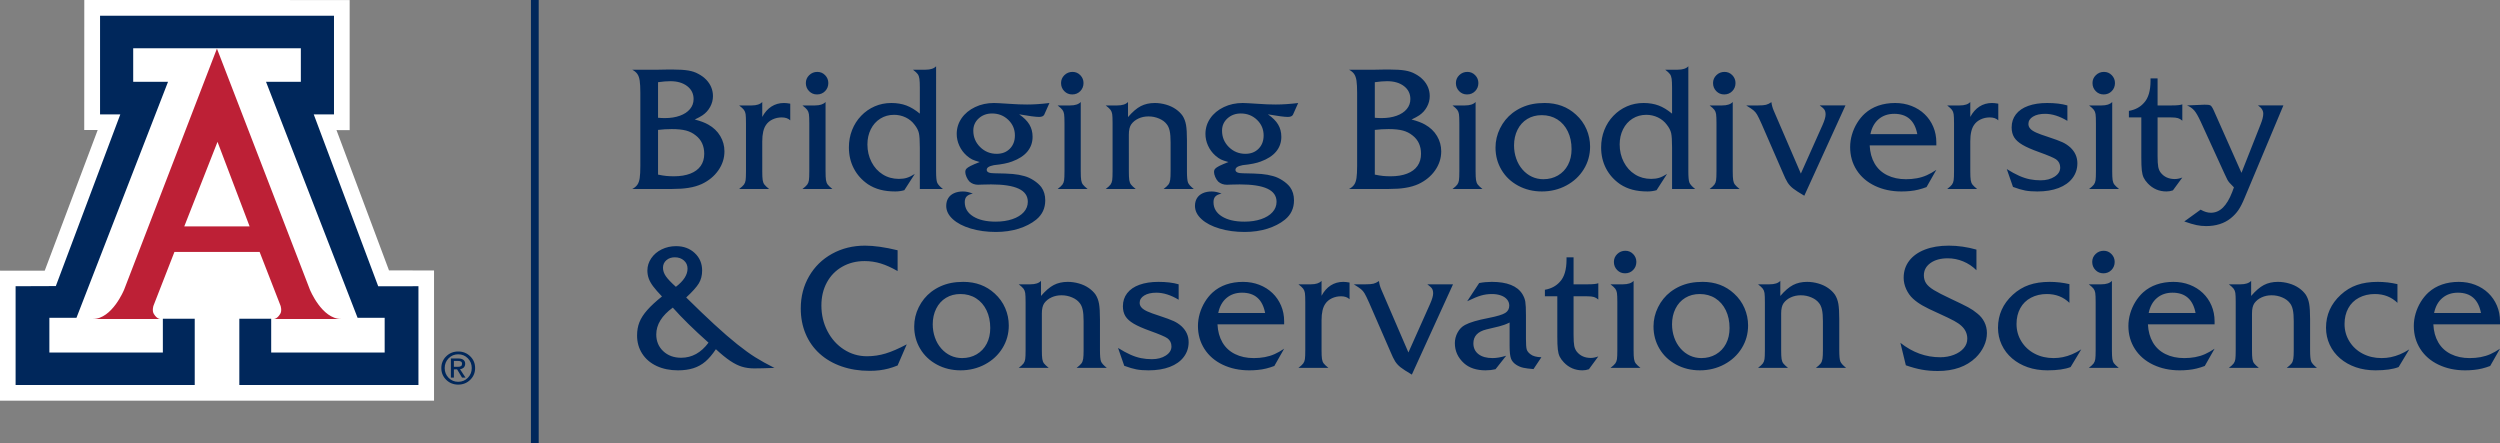
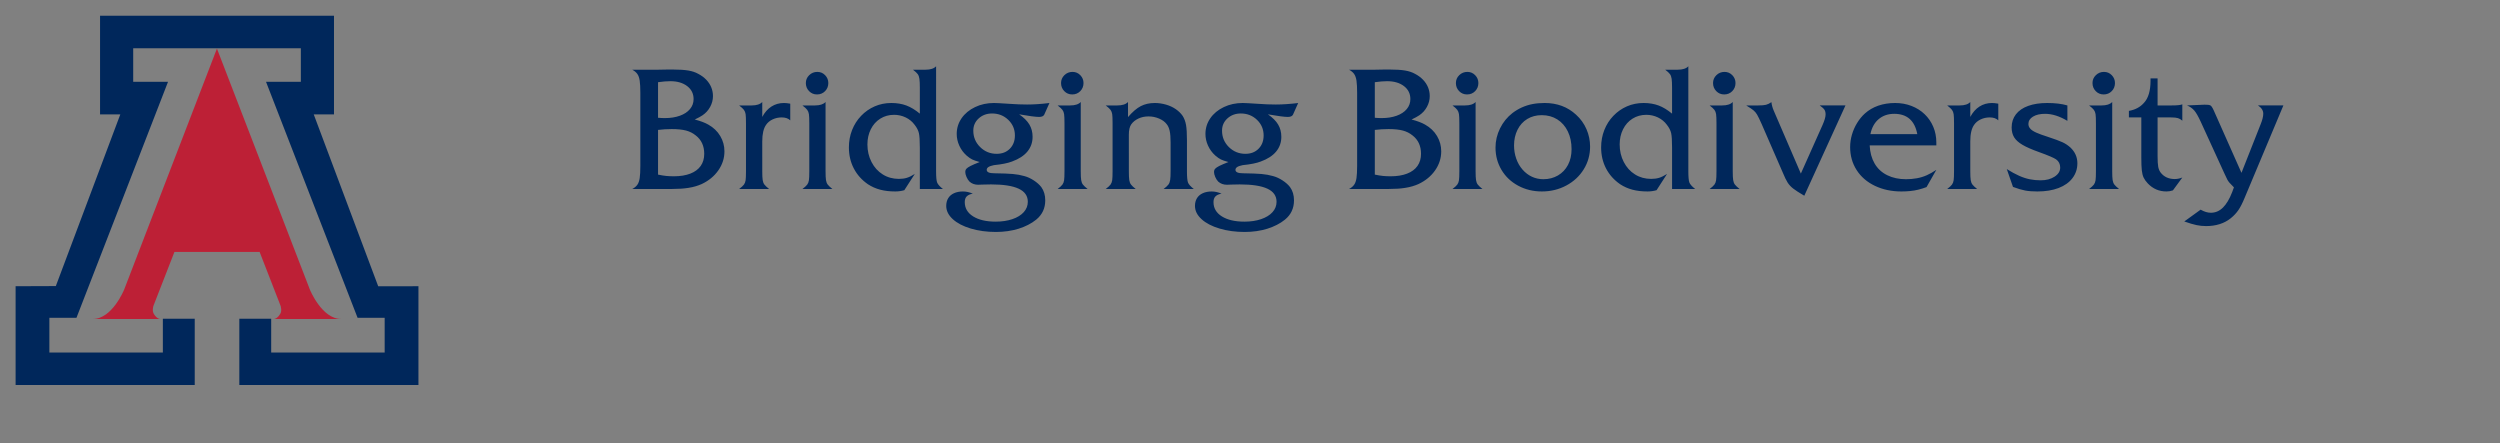
<svg xmlns="http://www.w3.org/2000/svg" version="1.1" id="Layer_1" x="0px" y="0px" viewBox="0 0 234.93 41.638" style="enable-background:new 0 0 234.93 41.638;" xml:space="preserve">
  <rect x="0" y="0" width="234.93" height="41.638" fill="#808080" stroke="none" />
  <g>
    <g>
-       <path style="fill:#00275B;" d="M44.187,33.482c0.307,0.301,0.461,0.669,0.461,1.106c0,0.435-0.153,0.803-0.46,1.104    c-0.307,0.301-0.683,0.451-1.129,0.451c-0.445,0-0.82-0.15-1.128-0.451c-0.306-0.301-0.459-0.669-0.459-1.104    c0-0.437,0.154-0.805,0.46-1.106c0.308-0.301,0.683-0.451,1.127-0.451S43.879,33.181,44.187,33.482 M43.963,33.67    c-0.245-0.25-0.547-0.375-0.904-0.375c-0.356,0-0.656,0.125-0.902,0.375c-0.246,0.25-0.368,0.556-0.368,0.918    s0.122,0.668,0.368,0.918c0.246,0.249,0.546,0.373,0.902,0.373s0.657-0.124,0.903-0.373c0.246-0.25,0.369-0.556,0.369-0.918    S44.209,33.92,43.963,33.67 M42.371,33.688h0.142h0.578c0.195,0,0.347,0.043,0.458,0.129c0.11,0.086,0.165,0.206,0.165,0.359    c0,0.165-0.055,0.296-0.166,0.391c-0.083,0.07-0.189,0.115-0.318,0.132l0.517,0.788h-0.163h-0.165l-0.465-0.778l-0.301,0.002    v0.776h-0.141h-0.141V33.688z M42.653,34.471h0.383c0.133,0,0.23-0.023,0.292-0.071c0.062-0.047,0.092-0.122,0.092-0.224    c0-0.089-0.03-0.154-0.092-0.196c-0.062-0.042-0.159-0.063-0.292-0.063h-0.383V34.471z" />
-     </g>
-     <polygon style="fill:#FFFFFF;" points="7.921,0 7.916,12.217 9.181,12.215 4.202,25.438 0,25.432 0,37.652 40.787,37.652    40.787,25.416 36.555,25.41 31.62,12.225 32.858,12.231 32.858,0.004  " />
+       </g>
    <g>
      <path style="fill:#BD2036;" d="M20.386,4.566l8.736,22.653c0,0,1.12,2.756,2.937,2.756h-6.36c0,0,0.319,0.047,0.637-0.484    c0.183-0.302,0.029-0.757,0.029-0.757l-1.967-5.057h-4.012h-3.995l-1.97,5.057c0,0-0.15,0.455,0.031,0.757    c0.318,0.531,0.636,0.484,0.636,0.484h-6.36c1.817,0,2.937-2.756,2.937-2.756L20.386,4.566z" />
    </g>
    <polygon style="fill:#00275B;" points="20.394,4.538 28.271,4.538 28.271,7.689 24.999,7.689 33.603,29.865 36.148,29.865    36.148,33.128 25.484,33.128 25.484,29.953 22.49,29.953 22.49,36.177 39.322,36.177 39.322,26.897 35.542,26.904 29.483,10.751    31.386,10.751 31.386,1.476 20.394,1.476 9.402,1.476 9.402,10.751 11.305,10.751 5.246,26.883 1.466,26.897 1.466,36.177    18.299,36.177 18.299,29.953 15.304,29.953 15.304,33.128 4.64,33.128 4.64,29.865 7.185,29.865 15.789,7.689 12.517,7.689    12.517,4.538  " />
-     <polygon style="fill:#FFFFFF;" points="20.379,21.276 23.457,21.276 20.44,13.329 17.316,21.276  " />
-     <rect x="49.893" style="fill:#00275B;" width="0.73" height="41.638" />
    <g>
-       <path style="fill:#00275B;" d="M229.517,28.001c0.394-0.331,0.88-0.497,1.458-0.497c1.203,0,1.925,0.636,2.167,1.907h-4.405    C228.863,28.802,229.123,28.332,229.517,28.001 M234.93,30.199c0-0.536-0.097-1.031-0.291-1.485    c-0.195-0.454-0.465-0.847-0.812-1.178s-0.756-0.588-1.229-0.772c-0.473-0.184-0.988-0.276-1.544-0.276    c-0.568,0-1.092,0.083-1.572,0.248c-0.481,0.166-0.902,0.411-1.265,0.737c-0.278,0.252-0.523,0.55-0.733,0.894    c-0.21,0.344-0.371,0.709-0.484,1.095c-0.113,0.387-0.17,0.777-0.17,1.171c0,0.803,0.204,1.523,0.611,2.158    c0.407,0.636,0.98,1.13,1.718,1.482c0.738,0.352,1.569,0.528,2.493,0.528c0.273,0,0.545-0.013,0.816-0.04    c0.27-0.026,0.528-0.069,0.772-0.13c0.244-0.06,0.5-0.14,0.768-0.24l0.922-1.623c-0.31,0.21-0.609,0.379-0.898,0.508    s-0.598,0.223-0.926,0.284c-0.328,0.06-0.671,0.09-1.028,0.09c-0.667,0-1.256-0.126-1.765-0.378    c-0.51-0.252-0.904-0.617-1.182-1.095c-0.278-0.478-0.433-1.045-0.465-1.702h6.264V30.199z M223.433,26.488    c-0.735,0-1.383,0.097-1.942,0.292c-0.559,0.194-1.068,0.501-1.525,0.921c-0.924,0.851-1.386,1.884-1.386,3.097    c0,0.567,0.115,1.099,0.346,1.596c0.231,0.496,0.557,0.924,0.977,1.284c0.421,0.36,0.91,0.637,1.47,0.831    c0.559,0.194,1.178,0.292,1.855,0.292c0.925,0,1.65-0.103,2.175-0.308l1.001-1.662c-0.284,0.184-0.571,0.337-0.863,0.461    c-0.292,0.123-0.582,0.214-0.871,0.272c-0.289,0.058-0.578,0.086-0.866,0.086c-0.657,0-1.249-0.138-1.777-0.413    c-0.528-0.276-0.944-0.661-1.249-1.155c-0.305-0.493-0.457-1.04-0.457-1.639c0-0.556,0.117-1.049,0.351-1.477    c0.233-0.428,0.569-0.758,1.008-0.989c0.439-0.231,0.934-0.346,1.485-0.346c0.851,0,1.56,0.275,2.128,0.827v-1.757    C224.683,26.559,224.064,26.488,223.433,26.488 M210.544,26.717h-1.095c0.221,0.168,0.372,0.307,0.453,0.417    c0.082,0.11,0.134,0.244,0.158,0.402c0.023,0.158,0.035,0.444,0.035,0.859v4.499c0,0.41-0.012,0.695-0.035,0.855    c-0.024,0.16-0.076,0.295-0.158,0.406c-0.081,0.11-0.232,0.249-0.453,0.417h2.821c-0.216-0.173-0.364-0.314-0.445-0.421    c-0.082-0.108-0.136-0.249-0.162-0.422s-0.039-0.452-0.039-0.835v-3.435c0-0.431,0.076-0.754,0.228-0.97    c0.168-0.231,0.394-0.412,0.678-0.543c0.284-0.132,0.596-0.197,0.938-0.197c0.351,0,0.684,0.067,0.996,0.201    c0.313,0.134,0.55,0.308,0.713,0.524c0.132,0.157,0.226,0.369,0.284,0.634s0.087,0.624,0.087,1.075v2.711    c0,0.368-0.013,0.641-0.04,0.819c-0.026,0.179-0.081,0.325-0.165,0.438s-0.237,0.253-0.457,0.421h2.844    c-0.299-0.236-0.482-0.44-0.547-0.61c-0.066-0.171-0.099-0.527-0.099-1.068v-2.892c0-0.646-0.029-1.13-0.087-1.454    c-0.057-0.323-0.162-0.605-0.315-0.847c-0.163-0.236-0.378-0.447-0.646-0.634c-0.268-0.186-0.576-0.329-0.926-0.429    c-0.349-0.1-0.697-0.15-1.044-0.15c-0.504,0-0.945,0.099-1.323,0.296c-0.379,0.197-0.778,0.539-1.198,1.028v-1.419    C211.345,26.609,211.012,26.717,210.544,26.717 M202.696,28.001c0.394-0.331,0.88-0.497,1.458-0.497    c1.203,0,1.925,0.636,2.167,1.907h-4.405C202.042,28.802,202.302,28.332,202.696,28.001 M208.109,30.199    c0-0.536-0.097-1.031-0.291-1.485c-0.195-0.454-0.465-0.847-0.812-1.178s-0.756-0.588-1.229-0.772    c-0.473-0.184-0.988-0.276-1.544-0.276c-0.568,0-1.092,0.083-1.572,0.248c-0.481,0.166-0.902,0.411-1.265,0.737    c-0.278,0.252-0.523,0.55-0.733,0.894c-0.21,0.344-0.371,0.709-0.484,1.095c-0.113,0.387-0.17,0.777-0.17,1.171    c0,0.803,0.204,1.523,0.611,2.158c0.407,0.636,0.98,1.13,1.718,1.482c0.738,0.352,1.569,0.528,2.493,0.528    c0.274,0,0.545-0.013,0.816-0.04c0.27-0.026,0.528-0.069,0.772-0.13c0.244-0.06,0.5-0.14,0.768-0.24l0.922-1.623    c-0.31,0.21-0.609,0.379-0.898,0.508s-0.598,0.223-0.926,0.284c-0.328,0.06-0.671,0.09-1.028,0.09    c-0.667,0-1.256-0.126-1.765-0.378c-0.51-0.252-0.904-0.617-1.182-1.095c-0.278-0.478-0.433-1.045-0.465-1.702h6.264V30.199z     M196.925,23.872c-0.21,0.205-0.315,0.452-0.315,0.741c0,0.299,0.101,0.553,0.303,0.76c0.202,0.208,0.45,0.311,0.745,0.311    c0.304,0,0.558-0.103,0.76-0.311c0.202-0.207,0.303-0.461,0.303-0.76c0-0.284-0.1-0.529-0.299-0.737    c-0.2-0.207-0.444-0.311-0.733-0.311C197.39,23.565,197.135,23.667,196.925,23.872 M197.468,26.717h-1.181    c0.22,0.168,0.371,0.307,0.453,0.417c0.081,0.11,0.134,0.244,0.157,0.402c0.024,0.158,0.036,0.444,0.036,0.859v4.499    c0,0.41-0.012,0.695-0.036,0.855c-0.023,0.16-0.076,0.295-0.157,0.406c-0.082,0.11-0.233,0.249-0.453,0.417h2.82    c-0.215-0.173-0.363-0.314-0.445-0.421c-0.081-0.108-0.135-0.249-0.161-0.422c-0.027-0.173-0.04-0.452-0.04-0.835v-6.501    C198.262,26.609,197.931,26.717,197.468,26.717 M192.609,26.488c-0.735,0-1.382,0.097-1.942,0.292    c-0.559,0.194-1.067,0.501-1.524,0.921c-0.925,0.851-1.387,1.884-1.387,3.097c0,0.567,0.115,1.099,0.347,1.596    c0.231,0.496,0.556,0.924,0.977,1.284c0.42,0.36,0.91,0.637,1.469,0.831c0.559,0.194,1.178,0.292,1.856,0.292    c0.924,0,1.649-0.103,2.174-0.308l1.001-1.662c-0.284,0.184-0.571,0.337-0.863,0.461c-0.291,0.123-0.582,0.214-0.87,0.272    c-0.289,0.058-0.578,0.086-0.867,0.086c-0.657,0-1.249-0.138-1.777-0.413c-0.528-0.276-0.944-0.661-1.249-1.155    c-0.305-0.493-0.457-1.04-0.457-1.639c0-0.556,0.117-1.049,0.351-1.477c0.233-0.428,0.57-0.758,1.008-0.989    c0.439-0.231,0.934-0.346,1.486-0.346c0.851,0,1.56,0.275,2.127,0.827v-1.757C193.86,26.559,193.24,26.488,192.609,26.488     M183.13,23.084c-0.856,0-1.604,0.124-2.242,0.371c-0.638,0.246-1.13,0.597-1.477,1.051c-0.347,0.455-0.52,0.987-0.52,1.596    c0,0.362,0.08,0.72,0.24,1.072c0.16,0.352,0.374,0.651,0.642,0.898c0.247,0.226,0.541,0.437,0.883,0.634    c0.341,0.197,0.832,0.437,1.473,0.721c0.704,0.32,1.203,0.561,1.497,0.721c0.294,0.16,0.523,0.316,0.686,0.469    c0.373,0.336,0.559,0.74,0.559,1.213c0,0.331-0.111,0.628-0.335,0.891c-0.223,0.262-0.532,0.47-0.925,0.622    c-0.394,0.152-0.823,0.229-1.285,0.229c-1.355,0-2.603-0.452-3.742-1.356l0.512,2.112c0.541,0.189,1.042,0.326,1.505,0.41    c0.462,0.084,0.961,0.126,1.497,0.126c1.507,0,2.697-0.42,3.569-1.261c0.326-0.32,0.582-0.68,0.768-1.079    c0.187-0.4,0.28-0.809,0.28-1.23c0-0.367-0.08-0.711-0.24-1.032c-0.161-0.32-0.388-0.593-0.682-0.819    c-0.247-0.21-0.532-0.402-0.855-0.575c-0.323-0.174-0.865-0.439-1.627-0.796c-0.709-0.331-1.237-0.603-1.584-0.816    c-0.346-0.212-0.589-0.425-0.728-0.638c-0.14-0.213-0.209-0.461-0.209-0.745c0-0.472,0.206-0.857,0.618-1.154    c0.413-0.297,0.955-0.445,1.627-0.445c0.499,0,0.981,0.096,1.446,0.288c0.465,0.191,0.881,0.468,1.249,0.831v-1.938    C184.853,23.208,183.986,23.084,183.13,23.084 M166.299,26.717h-1.095c0.221,0.168,0.372,0.307,0.453,0.417    c0.082,0.11,0.134,0.244,0.158,0.402s0.035,0.444,0.035,0.859v4.499c0,0.41-0.011,0.695-0.035,0.855s-0.076,0.295-0.158,0.406    c-0.081,0.11-0.232,0.249-0.453,0.417h2.821c-0.215-0.173-0.364-0.314-0.445-0.421c-0.082-0.108-0.135-0.249-0.162-0.422    c-0.026-0.173-0.039-0.452-0.039-0.835v-3.435c0-0.431,0.076-0.754,0.228-0.97c0.168-0.231,0.394-0.412,0.678-0.543    c0.284-0.132,0.596-0.197,0.938-0.197c0.352,0,0.684,0.067,0.996,0.201c0.313,0.134,0.551,0.308,0.713,0.524    c0.132,0.157,0.226,0.369,0.284,0.634s0.087,0.624,0.087,1.075v2.711c0,0.368-0.013,0.641-0.04,0.819    c-0.026,0.179-0.081,0.325-0.165,0.438c-0.084,0.113-0.236,0.253-0.457,0.421h2.844c-0.299-0.236-0.482-0.44-0.547-0.61    c-0.066-0.171-0.099-0.527-0.099-1.068v-2.892c0-0.646-0.029-1.13-0.086-1.454c-0.058-0.323-0.163-0.605-0.316-0.847    c-0.162-0.236-0.378-0.447-0.646-0.634c-0.268-0.186-0.576-0.329-0.926-0.429c-0.349-0.1-0.697-0.15-1.044-0.15    c-0.504,0-0.945,0.099-1.323,0.296c-0.378,0.197-0.778,0.539-1.198,1.028v-1.419C167.1,26.609,166.767,26.717,166.299,26.717     M161.194,28.032c0.423,0.268,0.751,0.644,0.985,1.127c0.234,0.483,0.351,1.04,0.351,1.671c0,0.556-0.112,1.047-0.335,1.473    c-0.223,0.425-0.537,0.756-0.942,0.993c-0.404,0.236-0.861,0.354-1.371,0.354c-0.383,0-0.742-0.077-1.075-0.232    c-0.334-0.155-0.629-0.38-0.887-0.674c-0.257-0.294-0.454-0.638-0.591-1.032c-0.136-0.394-0.204-0.806-0.204-1.237    c0-0.546,0.108-1.037,0.326-1.473s0.524-0.774,0.918-1.013c0.394-0.239,0.846-0.358,1.356-0.358    C160.281,27.631,160.771,27.764,161.194,28.032 M158.85,26.59c-0.347,0.069-0.675,0.173-0.985,0.312    c-0.31,0.139-0.604,0.314-0.882,0.524c-0.499,0.388-0.891,0.87-1.174,1.446c-0.284,0.575-0.426,1.177-0.426,1.808    c0,0.767,0.188,1.465,0.564,2.096c0.375,0.63,0.898,1.125,1.568,1.485c0.669,0.36,1.411,0.54,2.225,0.54    c0.836,0,1.601-0.187,2.297-0.56s1.242-0.881,1.639-1.524c0.397-0.644,0.595-1.354,0.595-2.132c0-0.567-0.113-1.112-0.339-1.635    c-0.226-0.522-0.554-0.978-0.985-1.367c-0.793-0.73-1.775-1.095-2.947-1.095C159.58,26.488,159.197,26.522,158.85,26.59     M151.976,23.872c-0.21,0.205-0.315,0.452-0.315,0.741c0,0.299,0.101,0.553,0.303,0.76c0.202,0.208,0.45,0.311,0.745,0.311    c0.304,0,0.558-0.103,0.76-0.311c0.202-0.207,0.303-0.461,0.303-0.76c0-0.284-0.1-0.529-0.299-0.737    c-0.2-0.207-0.444-0.311-0.733-0.311C152.441,23.565,152.186,23.667,151.976,23.872 M152.519,26.717h-1.181    c0.22,0.168,0.371,0.307,0.453,0.417c0.081,0.11,0.134,0.244,0.157,0.402c0.024,0.158,0.036,0.444,0.036,0.859v4.499    c0,0.41-0.012,0.695-0.036,0.855c-0.023,0.16-0.076,0.295-0.157,0.406c-0.082,0.11-0.233,0.249-0.453,0.417h2.82    c-0.215-0.173-0.363-0.314-0.445-0.421c-0.081-0.108-0.135-0.249-0.161-0.422c-0.027-0.173-0.04-0.452-0.04-0.835v-6.501    C153.313,26.609,152.982,26.717,152.519,26.717 M149.132,27.843c0.289,0,0.507,0.023,0.654,0.067    c0.147,0.045,0.284,0.125,0.41,0.241v-1.537c-0.163,0.068-0.497,0.103-1.001,0.103h-1.324v-2.538h-0.662v0.213    c0,0.956-0.21,1.655-0.63,2.096c-0.352,0.394-0.819,0.641-1.402,0.741v0.614h1.166v3.759c0,0.546,0.015,0.956,0.047,1.229    c0.031,0.273,0.089,0.498,0.173,0.674s0.216,0.358,0.394,0.547c0.478,0.499,1.059,0.749,1.742,0.749    c0.215,0,0.42-0.035,0.614-0.103l0.883-1.205c-0.253,0.094-0.489,0.142-0.71,0.142c-0.556,0-0.992-0.195-1.307-0.584    c-0.121-0.152-0.203-0.336-0.245-0.551c-0.042-0.215-0.063-0.562-0.063-1.04v-3.617H149.132z M141.991,33.698    c0.087,0.236,0.258,0.436,0.516,0.598c0.205,0.126,0.42,0.215,0.646,0.264c0.226,0.05,0.544,0.091,0.953,0.123l0.741-1.111    c-0.468-0.016-0.806-0.108-1.016-0.276c-0.195-0.142-0.316-0.296-0.363-0.461c-0.047-0.166-0.071-0.49-0.071-0.973v-2.199    c0-0.625-0.019-1.059-0.059-1.304c-0.039-0.244-0.133-0.487-0.28-0.728c-0.478-0.762-1.436-1.143-2.875-1.143    c-0.41,0-0.804,0.037-1.182,0.11l-1.127,1.71c0.557-0.268,0.995-0.448,1.316-0.54c0.32-0.091,0.656-0.137,1.008-0.137    c0.315,0,0.598,0.044,0.847,0.133c0.25,0.09,0.443,0.217,0.579,0.383c0.137,0.165,0.205,0.356,0.205,0.571    c0,0.305-0.127,0.536-0.382,0.693c-0.255,0.158-0.768,0.313-1.54,0.465c-1.067,0.205-1.812,0.426-2.238,0.662    c-0.289,0.152-0.52,0.387-0.693,0.705c-0.174,0.318-0.26,0.653-0.26,1.005c0,0.74,0.288,1.371,0.866,1.891    c0.494,0.441,1.167,0.662,2.017,0.662c0.331,0,0.644-0.035,0.938-0.103l1.001-1.268c-0.484,0.147-0.909,0.22-1.277,0.22    c-0.567,0-1.01-0.123-1.327-0.37c-0.318-0.247-0.477-0.586-0.477-1.016c0-0.673,0.41-1.109,1.229-1.308    c0.615-0.142,1.01-0.237,1.186-0.284c0.176-0.047,0.336-0.096,0.481-0.146c0.144-0.05,0.313-0.122,0.508-0.216v2.198    C141.861,33.065,141.904,33.461,141.991,33.698 M129.798,27.197c-0.115-0.268-0.186-0.53-0.213-0.788    c-0.184,0.126-0.354,0.209-0.512,0.248c-0.157,0.04-0.399,0.06-0.725,0.06h-1.134c0.32,0.194,0.546,0.345,0.677,0.453    c0.132,0.107,0.245,0.24,0.339,0.398c0.095,0.157,0.242,0.459,0.441,0.906l2.002,4.601c0.157,0.384,0.302,0.679,0.433,0.887    c0.131,0.207,0.305,0.395,0.52,0.563c0.215,0.168,0.565,0.394,1.048,0.678l3.869-8.486h-2.419    c0.221,0.157,0.368,0.291,0.441,0.401c0.074,0.111,0.11,0.26,0.11,0.45c0,0.231-0.097,0.564-0.291,1l-2.033,4.554L129.798,27.197z     M124.39,34.151c-0.082-0.108-0.136-0.249-0.162-0.422s-0.039-0.452-0.039-0.835v-2.805c0-0.699,0.121-1.216,0.362-1.552    c0.147-0.216,0.352-0.385,0.615-0.509c0.262-0.123,0.546-0.185,0.851-0.185c0.347,0,0.614,0.092,0.804,0.276v-1.568    c-0.237-0.042-0.434-0.063-0.591-0.063c-0.442,0-0.836,0.112-1.182,0.335c-0.347,0.223-0.633,0.548-0.859,0.973v-1.403    c-0.2,0.216-0.531,0.324-0.993,0.324h-1.182c0.221,0.168,0.372,0.307,0.453,0.417c0.082,0.11,0.134,0.244,0.158,0.402    c0.023,0.158,0.035,0.444,0.035,0.859v4.499c0,0.41-0.012,0.695-0.035,0.855c-0.024,0.16-0.076,0.295-0.158,0.406    c-0.081,0.11-0.232,0.249-0.453,0.417h2.821C124.619,34.399,124.471,34.258,124.39,34.151 M115.261,28.001    c0.394-0.331,0.88-0.497,1.458-0.497c1.203,0,1.925,0.636,2.167,1.907h-4.405C114.607,28.802,114.867,28.332,115.261,28.001     M120.674,30.199c0-0.536-0.097-1.031-0.291-1.485c-0.195-0.454-0.465-0.847-0.812-1.178c-0.346-0.331-0.756-0.588-1.229-0.772    c-0.473-0.184-0.988-0.276-1.544-0.276c-0.568,0-1.092,0.083-1.572,0.248c-0.481,0.166-0.902,0.411-1.265,0.737    c-0.278,0.252-0.523,0.55-0.733,0.894c-0.21,0.344-0.371,0.709-0.484,1.095c-0.113,0.387-0.17,0.777-0.17,1.171    c0,0.803,0.204,1.523,0.611,2.158c0.407,0.636,0.98,1.13,1.718,1.482c0.738,0.352,1.569,0.528,2.494,0.528    c0.273,0,0.544-0.013,0.815-0.04c0.271-0.026,0.528-0.069,0.772-0.13c0.244-0.06,0.501-0.14,0.768-0.24l0.922-1.623    c-0.31,0.21-0.609,0.379-0.898,0.508s-0.598,0.223-0.926,0.284c-0.328,0.06-0.671,0.09-1.028,0.09    c-0.667,0-1.256-0.126-1.765-0.378c-0.51-0.252-0.903-0.617-1.182-1.095c-0.278-0.478-0.433-1.045-0.465-1.702h6.264V30.199z     M108.861,26.488c-0.688,0-1.283,0.091-1.784,0.272c-0.502,0.181-0.887,0.445-1.155,0.792c-0.268,0.346-0.401,0.756-0.401,1.229    c0,0.362,0.077,0.671,0.232,0.926c0.155,0.255,0.414,0.49,0.776,0.705c0.363,0.215,0.875,0.441,1.537,0.678    c0.887,0.32,1.431,0.551,1.631,0.693c0.257,0.184,0.386,0.441,0.386,0.772c0,0.342-0.176,0.626-0.528,0.855    c-0.352,0.228-0.788,0.343-1.308,0.343c-0.363,0-0.705-0.033-1.029-0.099c-0.323-0.065-0.655-0.174-0.996-0.327    c-0.342-0.152-0.728-0.362-1.158-0.63l0.583,1.678c0.457,0.168,0.84,0.281,1.15,0.339c0.31,0.058,0.691,0.087,1.142,0.087    c0.762,0,1.425-0.108,1.99-0.323c0.565-0.216,1.001-0.526,1.308-0.93c0.307-0.405,0.461-0.869,0.461-1.395    c0-0.578-0.221-1.074-0.662-1.489c-0.221-0.2-0.466-0.362-0.737-0.488c-0.27-0.127-0.734-0.297-1.39-0.513    c-0.463-0.147-0.823-0.278-1.08-0.394c-0.257-0.115-0.444-0.239-0.559-0.37c-0.116-0.131-0.174-0.278-0.174-0.441    c0-0.284,0.143-0.514,0.43-0.69c0.286-0.175,0.666-0.264,1.138-0.264c0.662,0,1.361,0.221,2.096,0.662v-1.449    C110.24,26.564,109.607,26.488,108.861,26.488 M96.826,26.717h-1.095c0.22,0.168,0.371,0.307,0.453,0.417    c0.081,0.11,0.134,0.244,0.157,0.402c0.024,0.158,0.036,0.444,0.036,0.859v4.499c0,0.41-0.012,0.695-0.036,0.855    c-0.023,0.16-0.076,0.295-0.157,0.406c-0.082,0.11-0.233,0.249-0.453,0.417h2.82c-0.215-0.173-0.363-0.314-0.445-0.421    c-0.081-0.108-0.135-0.249-0.161-0.422c-0.027-0.173-0.04-0.452-0.04-0.835v-3.435c0-0.431,0.076-0.754,0.229-0.97    c0.168-0.231,0.394-0.412,0.677-0.543c0.284-0.132,0.596-0.197,0.938-0.197c0.352,0,0.684,0.067,0.997,0.201    c0.312,0.134,0.55,0.308,0.713,0.524c0.131,0.157,0.226,0.369,0.283,0.634c0.058,0.265,0.087,0.624,0.087,1.075v2.711    c0,0.368-0.013,0.641-0.039,0.819c-0.027,0.179-0.082,0.325-0.166,0.438s-0.236,0.253-0.457,0.421h2.845    c-0.3-0.236-0.482-0.44-0.548-0.61c-0.066-0.171-0.098-0.527-0.098-1.068v-2.892c0-0.646-0.029-1.13-0.087-1.454    c-0.058-0.323-0.163-0.605-0.315-0.847c-0.163-0.236-0.378-0.447-0.646-0.634c-0.268-0.186-0.577-0.329-0.926-0.429    c-0.35-0.1-0.697-0.15-1.044-0.15c-0.504,0-0.946,0.099-1.324,0.296c-0.378,0.197-0.777,0.539-1.198,1.028v-1.419    C97.627,26.609,97.293,26.717,96.826,26.717 M91.72,28.032c0.423,0.268,0.752,0.644,0.985,1.127    c0.234,0.483,0.351,1.04,0.351,1.671c0,0.556-0.112,1.047-0.335,1.473c-0.223,0.425-0.537,0.756-0.941,0.993    c-0.405,0.236-0.862,0.354-1.371,0.354c-0.384,0-0.742-0.077-1.076-0.232c-0.334-0.155-0.629-0.38-0.886-0.674    c-0.258-0.294-0.455-0.638-0.591-1.032c-0.137-0.394-0.205-0.806-0.205-1.237c0-0.546,0.109-1.037,0.327-1.473    c0.218-0.436,0.524-0.774,0.918-1.013c0.394-0.239,0.845-0.358,1.355-0.358C90.808,27.631,91.298,27.764,91.72,28.032     M89.376,26.59c-0.346,0.069-0.675,0.173-0.985,0.312c-0.31,0.139-0.604,0.314-0.882,0.524c-0.499,0.388-0.89,0.87-1.174,1.446    c-0.284,0.575-0.425,1.177-0.425,1.808c0,0.767,0.187,1.465,0.563,2.096c0.375,0.63,0.898,1.125,1.568,1.485    s1.411,0.54,2.226,0.54c0.835,0,1.6-0.187,2.297-0.56c0.696-0.373,1.242-0.881,1.638-1.524c0.397-0.644,0.595-1.354,0.595-2.132    c0-0.567-0.113-1.112-0.338-1.635c-0.226-0.522-0.555-0.978-0.985-1.367c-0.794-0.73-1.776-1.095-2.947-1.095    C90.106,26.488,89.723,26.522,89.376,26.59 M81.285,23.084c-1.14,0-2.171,0.255-3.093,0.764c-0.922,0.51-1.643,1.215-2.163,2.116    c-0.52,0.901-0.78,1.908-0.78,3.022c0,0.861,0.151,1.653,0.453,2.375c0.302,0.723,0.741,1.345,1.316,1.868    c0.575,0.523,1.263,0.923,2.064,1.201c0.801,0.279,1.675,0.418,2.62,0.418c0.336,0,0.648-0.017,0.934-0.051    c0.286-0.034,0.566-0.087,0.839-0.158c0.273-0.071,0.565-0.169,0.875-0.295l0.859-1.986c-0.762,0.405-1.427,0.692-1.994,0.863    c-0.567,0.171-1.148,0.256-1.741,0.256c-0.788,0-1.51-0.211-2.167-0.634c-0.657-0.423-1.174-1-1.552-1.73    c-0.378-0.73-0.567-1.534-0.567-2.411c0-0.809,0.172-1.53,0.516-2.163c0.344-0.633,0.826-1.125,1.445-1.477    c0.62-0.352,1.321-0.528,2.104-0.528c0.52,0,1.025,0.075,1.513,0.225c0.489,0.149,1.016,0.387,1.584,0.713v-1.954    C83.163,23.229,82.141,23.084,81.285,23.084 M66.58,32.201c-0.699,0.945-1.555,1.418-2.569,1.418    c-0.682,0-1.243-0.205-1.682-0.615c-0.438-0.41-0.658-0.935-0.658-1.576c0-0.924,0.518-1.765,1.553-2.521    C64.075,29.868,65.193,30.966,66.58,32.201 M62.57,25.956c-0.179-0.26-0.268-0.524-0.268-0.792c0-0.288,0.105-0.525,0.315-0.709    c0.21-0.184,0.475-0.276,0.796-0.276c0.346,0,0.633,0.1,0.858,0.3c0.226,0.2,0.339,0.454,0.339,0.764    c0,0.583-0.365,1.153-1.095,1.71C63.063,26.548,62.748,26.216,62.57,25.956 M65.674,26.622c0.205-0.341,0.307-0.741,0.307-1.198    c0-0.662-0.231-1.209-0.693-1.642c-0.462-0.434-1.048-0.651-1.757-0.651c-0.489,0-0.939,0.102-1.351,0.304    c-0.413,0.202-0.74,0.48-0.981,0.835c-0.242,0.355-0.363,0.739-0.363,1.154c0,0.258,0.042,0.505,0.126,0.741    s0.222,0.483,0.414,0.741c0.192,0.257,0.469,0.575,0.831,0.953c-0.572,0.457-1.032,0.881-1.379,1.273    c-0.346,0.391-0.593,0.773-0.74,1.146c-0.148,0.373-0.221,0.788-0.221,1.245c0,0.641,0.161,1.212,0.485,1.714    c0.323,0.501,0.776,0.887,1.359,1.158c0.583,0.27,1.247,0.406,1.993,0.406c0.552,0,1.038-0.067,1.458-0.201    c0.42-0.134,0.794-0.342,1.123-0.623c0.328-0.281,0.658-0.668,0.988-1.162c0.499,0.462,0.943,0.825,1.332,1.087    c0.389,0.263,0.759,0.448,1.111,0.556c0.352,0.108,0.738,0.161,1.158,0.161c0.442,0,1.074-0.015,1.899-0.047    c-0.698-0.352-1.297-0.684-1.796-0.997c-0.499-0.312-1.067-0.722-1.702-1.229c-0.636-0.507-1.351-1.126-2.147-1.859    c-0.796-0.733-1.677-1.577-2.644-2.533C65.072,27.407,65.469,26.964,65.674,26.622" />
      <path style="fill:#00275B;" d="M208.035,10.388c-0.141-0.315-0.26-0.48-0.354-0.496c-0.074-0.037-0.244-0.055-0.512-0.055    l-1.647,0.071c0.284,0.12,0.511,0.281,0.681,0.48c0.171,0.2,0.369,0.544,0.595,1.032l2.254,4.925    c0.115,0.257,0.202,0.439,0.26,0.544c0.058,0.105,0.125,0.201,0.201,0.287c0.076,0.087,0.214,0.23,0.413,0.43l-0.165,0.449    c-0.252,0.651-0.543,1.137-0.871,1.457c-0.328,0.321-0.705,0.481-1.13,0.481c-0.305,0-0.626-0.097-0.962-0.291l-1.536,1.11    c0.478,0.169,0.863,0.283,1.154,0.343c0.292,0.061,0.595,0.091,0.91,0.091c0.452,0,0.873-0.062,1.265-0.185    c0.391-0.124,0.739-0.309,1.044-0.556c0.284-0.231,0.521-0.486,0.713-0.764c0.192-0.279,0.39-0.67,0.595-1.174l3.632-8.659h-2.387    c0.331,0.22,0.496,0.478,0.496,0.772c0,0.268-0.087,0.612-0.26,1.032l-1.788,4.531L208.035,10.388z M204.013,11.034    c0.289,0,0.507,0.023,0.654,0.067c0.147,0.045,0.284,0.125,0.41,0.241V9.805c-0.163,0.068-0.497,0.103-1.001,0.103h-1.324V7.37    h-0.662v0.213c0,0.956-0.21,1.655-0.63,2.096c-0.352,0.394-0.819,0.641-1.403,0.741v0.614h1.167v3.759    c0,0.546,0.015,0.956,0.047,1.229c0.031,0.273,0.089,0.498,0.173,0.674s0.216,0.358,0.394,0.547    c0.478,0.499,1.059,0.749,1.742,0.749c0.215,0,0.42-0.035,0.614-0.103l0.883-1.205c-0.253,0.094-0.489,0.142-0.71,0.142    c-0.556,0-0.992-0.195-1.308-0.583c-0.12-0.153-0.202-0.337-0.244-0.552c-0.042-0.215-0.063-0.562-0.063-1.04v-3.617H204.013z     M196.952,7.063c-0.211,0.205-0.316,0.452-0.316,0.741c0,0.299,0.102,0.553,0.304,0.76c0.202,0.208,0.45,0.311,0.744,0.311    c0.305,0,0.558-0.103,0.761-0.311c0.202-0.207,0.303-0.461,0.303-0.76c0-0.284-0.1-0.529-0.299-0.737    c-0.2-0.207-0.444-0.311-0.733-0.311C197.416,6.756,197.162,6.858,196.952,7.063 M197.495,9.908h-1.182    c0.221,0.168,0.372,0.307,0.453,0.417c0.082,0.11,0.134,0.244,0.158,0.402c0.024,0.158,0.035,0.444,0.035,0.859v4.499    c0,0.41-0.011,0.695-0.035,0.855c-0.024,0.16-0.076,0.295-0.158,0.406c-0.081,0.11-0.232,0.249-0.453,0.417h2.821    c-0.215-0.173-0.364-0.314-0.445-0.421c-0.082-0.108-0.135-0.249-0.162-0.422c-0.026-0.173-0.039-0.452-0.039-0.835v-6.5    C198.288,9.8,197.957,9.908,197.495,9.908 M192.378,9.679c-0.688,0-1.283,0.091-1.784,0.272c-0.502,0.181-0.887,0.445-1.155,0.792    c-0.267,0.346-0.401,0.756-0.401,1.229c0,0.362,0.077,0.671,0.232,0.926c0.155,0.255,0.414,0.49,0.776,0.705    c0.363,0.215,0.875,0.441,1.537,0.678c0.887,0.32,1.431,0.551,1.631,0.693c0.257,0.184,0.386,0.441,0.386,0.772    c0,0.342-0.176,0.627-0.528,0.855c-0.352,0.229-0.788,0.343-1.308,0.343c-0.363,0-0.705-0.033-1.028-0.099    c-0.323-0.065-0.656-0.174-0.997-0.327c-0.342-0.152-0.728-0.362-1.158-0.63l0.583,1.678c0.457,0.168,0.84,0.281,1.15,0.339    s0.691,0.087,1.143,0.087c0.761,0,1.424-0.108,1.989-0.323c0.565-0.216,1.001-0.526,1.308-0.93    c0.307-0.405,0.461-0.869,0.461-1.395c0-0.578-0.221-1.074-0.662-1.489c-0.221-0.199-0.466-0.362-0.737-0.488    c-0.27-0.127-0.734-0.297-1.39-0.513c-0.463-0.147-0.822-0.278-1.08-0.394c-0.257-0.115-0.444-0.239-0.559-0.37    c-0.116-0.131-0.174-0.278-0.174-0.441c0-0.284,0.143-0.513,0.43-0.69c0.286-0.175,0.666-0.263,1.138-0.263    c0.662,0,1.361,0.22,2.096,0.661V9.908C193.757,9.755,193.124,9.679,192.378,9.679 M185.353,17.342    c-0.081-0.108-0.135-0.249-0.161-0.422c-0.027-0.173-0.04-0.452-0.04-0.835V13.28c0-0.699,0.121-1.216,0.363-1.552    c0.147-0.216,0.352-0.385,0.614-0.509c0.263-0.123,0.547-0.185,0.851-0.185c0.347,0,0.615,0.092,0.804,0.276V9.742    c-0.236-0.042-0.433-0.063-0.591-0.063c-0.441,0-0.835,0.112-1.182,0.335s-0.633,0.548-0.859,0.973V9.585    c-0.199,0.215-0.53,0.323-0.992,0.323h-1.182c0.22,0.168,0.371,0.307,0.453,0.417c0.081,0.11,0.134,0.244,0.157,0.402    c0.024,0.158,0.036,0.444,0.036,0.859v4.499c0,0.41-0.012,0.695-0.036,0.855c-0.023,0.16-0.076,0.295-0.157,0.406    c-0.082,0.11-0.233,0.249-0.453,0.417h2.82C185.583,17.59,185.435,17.449,185.353,17.342 M176.547,11.192    c0.394-0.331,0.88-0.496,1.458-0.496c1.203,0,1.925,0.635,2.167,1.906h-4.405C175.893,11.993,176.153,11.523,176.547,11.192     M181.961,13.39c0-0.536-0.098-1.031-0.292-1.485c-0.194-0.454-0.465-0.847-0.812-1.178c-0.346-0.331-0.756-0.588-1.229-0.772    c-0.472-0.184-0.987-0.276-1.544-0.276c-0.567,0-1.091,0.083-1.572,0.248c-0.481,0.166-0.902,0.411-1.265,0.737    c-0.278,0.252-0.522,0.55-0.732,0.894c-0.211,0.344-0.372,0.709-0.485,1.095c-0.113,0.387-0.169,0.777-0.169,1.171    c0,0.803,0.203,1.523,0.61,2.158c0.407,0.636,0.98,1.13,1.718,1.482c0.738,0.352,1.569,0.528,2.494,0.528    c0.273,0,0.545-0.013,0.815-0.04c0.271-0.026,0.528-0.069,0.772-0.13c0.245-0.06,0.501-0.14,0.769-0.24l0.922-1.623    c-0.31,0.21-0.61,0.379-0.899,0.508s-0.597,0.223-0.926,0.284c-0.328,0.06-0.671,0.09-1.028,0.09    c-0.667,0-1.255-0.126-1.765-0.378c-0.509-0.252-0.903-0.617-1.182-1.095c-0.278-0.478-0.433-1.045-0.464-1.702h6.264V13.39z     M166.677,10.388c-0.115-0.268-0.186-0.53-0.213-0.788c-0.183,0.126-0.354,0.209-0.512,0.248c-0.157,0.04-0.399,0.06-0.725,0.06    h-1.134c0.32,0.194,0.546,0.345,0.677,0.453c0.132,0.107,0.245,0.24,0.339,0.398c0.095,0.157,0.242,0.459,0.441,0.906l2.002,4.601    c0.157,0.384,0.302,0.679,0.433,0.887c0.131,0.207,0.305,0.395,0.52,0.563c0.215,0.168,0.565,0.394,1.048,0.678l3.869-8.486    h-2.419c0.221,0.157,0.368,0.291,0.441,0.401c0.074,0.111,0.11,0.26,0.11,0.45c0,0.231-0.097,0.564-0.291,1l-2.033,4.554    L166.677,10.388z M161.293,7.063c-0.21,0.205-0.315,0.452-0.315,0.741c0,0.299,0.101,0.553,0.303,0.76    c0.202,0.208,0.45,0.311,0.745,0.311c0.304,0,0.558-0.103,0.76-0.311c0.202-0.207,0.303-0.461,0.303-0.76    c0-0.284-0.099-0.529-0.299-0.737c-0.2-0.207-0.444-0.311-0.733-0.311C161.758,6.756,161.503,6.858,161.293,7.063 M161.837,9.908    h-1.182c0.22,0.168,0.371,0.307,0.453,0.417c0.081,0.11,0.134,0.244,0.157,0.402c0.024,0.158,0.036,0.444,0.036,0.859v4.499    c0,0.41-0.012,0.695-0.036,0.855c-0.023,0.16-0.076,0.295-0.157,0.406c-0.082,0.11-0.233,0.249-0.453,0.417h2.82    c-0.215-0.173-0.363-0.314-0.445-0.421c-0.081-0.108-0.135-0.249-0.161-0.422c-0.027-0.173-0.04-0.452-0.04-0.835v-6.5    C162.63,9.8,162.299,9.908,161.837,9.908 M155.859,9.912c-0.415-0.155-0.885-0.233-1.411-0.233c-0.556,0-1.077,0.105-1.56,0.315    c-0.483,0.21-0.909,0.507-1.276,0.891c-0.368,0.383-0.652,0.828-0.851,1.335c-0.2,0.507-0.3,1.052-0.3,1.635    c0,0.725,0.154,1.383,0.461,1.974c0.308,0.591,0.75,1.086,1.328,1.485c0.352,0.231,0.737,0.402,1.154,0.512    c0.418,0.111,0.889,0.166,1.415,0.166c0.294,0,0.577-0.04,0.851-0.118l0.985-1.529c-0.284,0.179-0.534,0.301-0.749,0.366    c-0.215,0.066-0.465,0.099-0.749,0.099c-0.562,0-1.066-0.139-1.512-0.418c-0.447-0.278-0.799-0.667-1.056-1.166    c-0.258-0.499-0.386-1.05-0.386-1.655c0-0.525,0.106-1,0.319-1.426c0.213-0.425,0.509-0.757,0.89-0.996    c0.381-0.239,0.813-0.359,1.296-0.359c0.384,0,0.746,0.082,1.088,0.244c0.341,0.163,0.622,0.394,0.843,0.694    c0.21,0.268,0.344,0.529,0.402,0.784c0.057,0.255,0.086,0.713,0.086,1.375v3.876h2.175c-0.299-0.236-0.482-0.44-0.548-0.61    c-0.065-0.171-0.098-0.527-0.098-1.068V6.228c-0.2,0.215-0.533,0.323-1.001,0.323h-1.174c0.216,0.163,0.364,0.299,0.445,0.41    c0.082,0.11,0.136,0.259,0.162,0.445c0.026,0.186,0.039,0.461,0.039,0.823v2.451C156.697,10.323,156.274,10.067,155.859,9.912     M146.347,11.223c0.423,0.268,0.751,0.644,0.985,1.127c0.234,0.483,0.351,1.04,0.351,1.671c0,0.556-0.112,1.048-0.335,1.473    c-0.223,0.425-0.537,0.756-0.942,0.993c-0.404,0.236-0.861,0.354-1.371,0.354c-0.383,0-0.742-0.077-1.075-0.232    c-0.334-0.155-0.629-0.38-0.886-0.674c-0.258-0.294-0.455-0.638-0.591-1.032c-0.137-0.394-0.205-0.806-0.205-1.237    c0-0.546,0.109-1.037,0.327-1.473c0.218-0.436,0.524-0.774,0.918-1.013c0.394-0.239,0.845-0.358,1.355-0.358    C145.435,10.822,145.924,10.956,146.347,11.223 M144.003,9.781c-0.346,0.069-0.675,0.173-0.985,0.312s-0.604,0.314-0.882,0.524    c-0.499,0.388-0.89,0.87-1.174,1.446c-0.284,0.575-0.426,1.177-0.426,1.808c0,0.767,0.188,1.465,0.564,2.096    c0.375,0.63,0.898,1.125,1.568,1.485c0.669,0.36,1.411,0.54,2.226,0.54c0.835,0,1.6-0.187,2.296-0.56    c0.696-0.373,1.243-0.881,1.639-1.524c0.397-0.644,0.595-1.354,0.595-2.132c0-0.567-0.113-1.112-0.339-1.635    c-0.226-0.522-0.554-0.978-0.985-1.367c-0.793-0.73-1.775-1.095-2.946-1.095C144.733,9.679,144.35,9.713,144.003,9.781     M137.129,7.063c-0.21,0.205-0.315,0.452-0.315,0.741c0,0.299,0.101,0.553,0.303,0.76c0.202,0.208,0.451,0.311,0.745,0.311    c0.304,0,0.558-0.103,0.76-0.311c0.202-0.207,0.304-0.461,0.304-0.76c0-0.284-0.1-0.529-0.3-0.737    c-0.2-0.207-0.444-0.311-0.733-0.311C137.594,6.756,137.339,6.858,137.129,7.063 M137.673,9.908h-1.182    c0.22,0.168,0.371,0.307,0.453,0.417c0.081,0.11,0.134,0.244,0.157,0.402c0.024,0.158,0.036,0.444,0.036,0.859v4.499    c0,0.41-0.012,0.695-0.036,0.855c-0.023,0.16-0.076,0.295-0.157,0.406c-0.082,0.11-0.233,0.249-0.453,0.417h2.821    c-0.216-0.173-0.364-0.314-0.446-0.421c-0.081-0.108-0.135-0.249-0.161-0.422c-0.026-0.173-0.04-0.452-0.04-0.835v-6.5    C138.466,9.8,138.135,9.908,137.673,9.908 M130.487,12.13c0.546,0,0.992,0.046,1.339,0.137c0.347,0.092,0.651,0.246,0.914,0.461    c0.531,0.41,0.796,0.985,0.796,1.726c0,0.446-0.112,0.827-0.335,1.142c-0.223,0.316-0.549,0.556-0.977,0.721    c-0.428,0.166-0.939,0.249-1.532,0.249c-0.268,0-0.51-0.011-0.725-0.032c-0.216-0.021-0.473-0.063-0.773-0.126v-4.2    C129.62,12.156,130.051,12.13,130.487,12.13 M130.353,7.63c0.651,0,1.178,0.154,1.58,0.461c0.401,0.308,0.602,0.713,0.602,1.218    c0,0.357-0.113,0.671-0.339,0.941c-0.225,0.271-0.543,0.48-0.953,0.627c-0.41,0.147-0.877,0.22-1.402,0.22    c-0.226,0-0.442-0.01-0.647-0.031V7.725C129.63,7.662,130.016,7.63,130.353,7.63 M129.194,6.551h-2.426    c0.21,0.11,0.37,0.243,0.48,0.398c0.111,0.155,0.185,0.368,0.225,0.638c0.039,0.271,0.059,0.65,0.059,1.139v6.863    c0,0.488-0.02,0.868-0.059,1.138c-0.04,0.271-0.114,0.483-0.225,0.638c-0.11,0.155-0.27,0.288-0.48,0.398h2.426h1.19    c0.431-0.01,0.75-0.021,0.958-0.031c0.207-0.011,0.438-0.036,0.693-0.075c0.255-0.04,0.483-0.089,0.685-0.15    c0.203-0.06,0.393-0.13,0.572-0.209c0.662-0.31,1.184-0.739,1.568-1.288c0.383-0.549,0.575-1.144,0.575-1.785    c0-0.52-0.132-1-0.394-1.441c-0.263-0.442-0.636-0.799-1.119-1.072c-0.32-0.184-0.746-0.344-1.276-0.481    c0.331-0.157,0.572-0.289,0.724-0.394c0.305-0.205,0.545-0.468,0.721-0.792c0.176-0.323,0.264-0.66,0.264-1.012    c0-0.294-0.054-0.571-0.161-0.831c-0.108-0.26-0.265-0.498-0.473-0.713c-0.207-0.216-0.458-0.4-0.752-0.552    c-0.263-0.147-0.574-0.251-0.934-0.311c-0.36-0.06-0.834-0.091-1.422-0.091h-0.536C129.767,6.546,129.473,6.551,129.194,6.551     M118.124,11.263c0.415,0.399,0.622,0.888,0.622,1.465c0,0.51-0.157,0.925-0.473,1.245c-0.315,0.321-0.727,0.481-1.237,0.481    c-0.609,0-1.128-0.211-1.556-0.634c-0.428-0.423-0.642-0.937-0.642-1.541c0-0.462,0.17-0.847,0.508-1.154    c0.339-0.307,0.758-0.461,1.257-0.461C117.202,10.664,117.709,10.864,118.124,11.263 M119.889,9.821    c-0.52,0-1.064-0.021-1.631-0.063c-0.788-0.053-1.282-0.079-1.482-0.079c-0.646,0-1.238,0.129-1.776,0.386    c-0.539,0.258-0.96,0.607-1.265,1.048s-0.457,0.933-0.457,1.474c0,0.378,0.081,0.745,0.244,1.103    c0.163,0.357,0.392,0.667,0.686,0.929c0.194,0.169,0.37,0.291,0.528,0.367c0.157,0.076,0.391,0.156,0.701,0.24    c-0.378,0.147-0.663,0.269-0.855,0.366c-0.192,0.098-0.323,0.187-0.394,0.268c-0.071,0.082-0.106,0.178-0.106,0.288    c0,0.142,0.039,0.303,0.118,0.485c0.079,0.181,0.173,0.327,0.284,0.437c0.22,0.194,0.491,0.291,0.811,0.291    c0.158,0,0.286-0.005,0.386-0.015c0.205-0.011,0.478-0.016,0.82-0.016c1.16,0,2.027,0.134,2.6,0.402    c0.572,0.268,0.859,0.677,0.859,1.229c0,0.367-0.126,0.692-0.379,0.973c-0.252,0.281-0.608,0.5-1.067,0.658    c-0.46,0.157-0.984,0.236-1.572,0.236c-0.888,0-1.594-0.164-2.12-0.492c-0.525-0.329-0.788-0.776-0.788-1.344    c0-0.236,0.062-0.416,0.186-0.539c0.123-0.124,0.313-0.209,0.571-0.256c-0.321-0.137-0.628-0.205-0.922-0.205    c-0.326,0-0.608,0.055-0.847,0.165c-0.239,0.11-0.42,0.267-0.544,0.469c-0.123,0.202-0.185,0.442-0.185,0.721    c0,0.457,0.206,0.873,0.619,1.249c0.412,0.375,0.977,0.67,1.694,0.882c0.717,0.213,1.501,0.319,2.352,0.319    c0.383,0,0.756-0.026,1.118-0.078c0.363-0.053,0.7-0.128,1.013-0.225c0.312-0.097,0.611-0.218,0.894-0.362    c0.284-0.145,0.539-0.309,0.765-0.493c0.567-0.462,0.851-1.066,0.851-1.812c0-0.489-0.124-0.904-0.371-1.245    c-0.173-0.226-0.407-0.435-0.701-0.626c-0.294-0.192-0.586-0.327-0.875-0.406c-0.346-0.1-0.713-0.167-1.099-0.201    s-0.968-0.056-1.745-0.067c-0.473,0-0.709-0.108-0.709-0.323c0-0.105,0.054-0.193,0.161-0.264c0.108-0.071,0.28-0.13,0.516-0.177    c0.736-0.074,1.3-0.187,1.694-0.339c0.641-0.231,1.124-0.544,1.45-0.938c0.326-0.394,0.489-0.856,0.489-1.387    c0-0.43-0.1-0.814-0.3-1.15c-0.199-0.336-0.52-0.657-0.961-0.961c0.93,0.163,1.555,0.244,1.875,0.244    c0.247,0,0.407-0.071,0.481-0.213l0.488-1.095C121.231,9.774,120.53,9.821,119.889,9.821 M105,9.908h-1.095    c0.221,0.168,0.371,0.307,0.453,0.417c0.081,0.11,0.134,0.244,0.158,0.402c0.023,0.158,0.035,0.444,0.035,0.859v4.499    c0,0.41-0.012,0.695-0.035,0.855c-0.024,0.16-0.077,0.295-0.158,0.406c-0.082,0.11-0.232,0.249-0.453,0.417h2.821    c-0.216-0.173-0.364-0.314-0.445-0.421c-0.082-0.108-0.136-0.249-0.162-0.422c-0.026-0.173-0.039-0.452-0.039-0.835V12.65    c0-0.431,0.076-0.754,0.228-0.97c0.168-0.231,0.394-0.412,0.678-0.543c0.283-0.132,0.596-0.197,0.937-0.197    c0.352,0,0.684,0.067,0.997,0.201c0.313,0.134,0.55,0.308,0.713,0.524c0.131,0.157,0.226,0.369,0.284,0.634    c0.058,0.265,0.086,0.624,0.086,1.075v2.711c0,0.368-0.013,0.641-0.039,0.819c-0.026,0.179-0.081,0.325-0.165,0.438    c-0.084,0.113-0.237,0.253-0.457,0.421h2.844c-0.299-0.236-0.482-0.44-0.548-0.61c-0.065-0.171-0.098-0.527-0.098-1.068v-2.892    c0-0.646-0.029-1.13-0.087-1.453c-0.058-0.324-0.163-0.606-0.315-0.848c-0.163-0.236-0.378-0.447-0.646-0.634    c-0.268-0.186-0.577-0.329-0.926-0.429c-0.349-0.1-0.697-0.15-1.044-0.15c-0.504,0-0.945,0.099-1.324,0.296    c-0.378,0.197-0.777,0.539-1.197,1.028V9.585C105.801,9.8,105.468,9.908,105,9.908 M100.024,7.063    c-0.21,0.205-0.315,0.452-0.315,0.741c0,0.299,0.101,0.553,0.303,0.76c0.202,0.208,0.45,0.311,0.745,0.311    c0.304,0,0.558-0.103,0.76-0.311c0.202-0.207,0.303-0.461,0.303-0.76c0-0.284-0.1-0.529-0.299-0.737    c-0.2-0.207-0.444-0.311-0.733-0.311C100.489,6.756,100.234,6.858,100.024,7.063 M100.568,9.908h-1.182    c0.22,0.168,0.371,0.307,0.453,0.417c0.081,0.11,0.134,0.244,0.157,0.402c0.024,0.158,0.036,0.444,0.036,0.859v4.499    c0,0.41-0.012,0.695-0.036,0.855c-0.023,0.16-0.076,0.295-0.157,0.406c-0.082,0.11-0.233,0.249-0.453,0.417h2.82    c-0.215-0.173-0.363-0.314-0.445-0.421c-0.081-0.108-0.135-0.249-0.161-0.422c-0.027-0.173-0.04-0.452-0.04-0.835v-6.5    C101.361,9.8,101.03,9.908,100.568,9.908 M94.75,11.263c0.415,0.399,0.623,0.888,0.623,1.465c0,0.51-0.158,0.925-0.473,1.245    c-0.315,0.321-0.728,0.481-1.237,0.481c-0.61,0-1.128-0.211-1.556-0.634c-0.429-0.423-0.643-0.937-0.643-1.541    c0-0.462,0.17-0.847,0.509-1.154c0.338-0.307,0.757-0.461,1.256-0.461C93.828,10.664,94.335,10.864,94.75,11.263 M96.515,9.821    c-0.52,0-1.064-0.021-1.631-0.063c-0.788-0.053-1.282-0.079-1.481-0.079c-0.646,0-1.239,0.129-1.777,0.386    c-0.539,0.258-0.96,0.607-1.265,1.048c-0.304,0.441-0.457,0.933-0.457,1.474c0,0.378,0.082,0.745,0.245,1.103    c0.162,0.357,0.391,0.667,0.685,0.929c0.194,0.169,0.37,0.291,0.528,0.367c0.158,0.076,0.391,0.156,0.701,0.24    c-0.378,0.147-0.663,0.269-0.855,0.366c-0.191,0.098-0.323,0.187-0.394,0.268c-0.071,0.082-0.106,0.178-0.106,0.288    c0,0.142,0.039,0.303,0.118,0.485C90.905,16.814,91,16.96,91.11,17.07c0.22,0.194,0.491,0.291,0.811,0.291    c0.158,0,0.287-0.005,0.387-0.015c0.204-0.011,0.477-0.016,0.819-0.016c1.161,0,2.028,0.134,2.6,0.402    c0.573,0.268,0.859,0.677,0.859,1.229c0,0.367-0.126,0.692-0.378,0.973c-0.252,0.281-0.608,0.5-1.068,0.658    c-0.46,0.157-0.984,0.236-1.572,0.236c-0.888,0-1.594-0.164-2.119-0.492c-0.526-0.329-0.788-0.776-0.788-1.344    c0-0.236,0.061-0.416,0.185-0.539c0.123-0.124,0.314-0.209,0.571-0.256c-0.32-0.137-0.628-0.205-0.922-0.205    c-0.325,0-0.608,0.055-0.847,0.165c-0.239,0.11-0.42,0.267-0.543,0.469c-0.124,0.202-0.186,0.442-0.186,0.721    c0,0.457,0.206,0.873,0.619,1.249c0.412,0.375,0.977,0.67,1.694,0.882c0.717,0.213,1.501,0.319,2.352,0.319    c0.383,0,0.756-0.026,1.119-0.078c0.362-0.053,0.7-0.128,1.012-0.225c0.313-0.097,0.611-0.218,0.895-0.362    c0.283-0.145,0.538-0.309,0.764-0.493c0.567-0.462,0.851-1.066,0.851-1.812c0-0.489-0.124-0.904-0.37-1.245    c-0.174-0.226-0.408-0.435-0.702-0.626c-0.294-0.192-0.586-0.327-0.874-0.406c-0.347-0.1-0.713-0.167-1.1-0.201    c-0.386-0.034-0.967-0.056-1.745-0.067c-0.473,0-0.709-0.108-0.709-0.323c0-0.105,0.054-0.193,0.162-0.264    c0.107-0.071,0.279-0.13,0.516-0.177c0.735-0.074,1.3-0.187,1.694-0.339c0.641-0.231,1.124-0.544,1.45-0.938    c0.325-0.394,0.488-0.856,0.488-1.387c0-0.43-0.1-0.814-0.299-1.15c-0.2-0.336-0.52-0.657-0.962-0.961    c0.93,0.163,1.555,0.244,1.876,0.244c0.246,0,0.407-0.071,0.48-0.213l0.489-1.095C97.857,9.774,97.156,9.821,96.515,9.821     M85.17,9.912c-0.415-0.155-0.885-0.233-1.41-0.233c-0.557,0-1.077,0.105-1.56,0.315c-0.484,0.21-0.909,0.507-1.277,0.891    c-0.368,0.383-0.651,0.828-0.851,1.335s-0.299,1.052-0.299,1.635c0,0.725,0.153,1.383,0.461,1.974    c0.307,0.591,0.749,1.086,1.327,1.485c0.352,0.231,0.737,0.402,1.155,0.512c0.417,0.111,0.889,0.166,1.414,0.166    c0.294,0,0.578-0.04,0.851-0.118l0.985-1.529c-0.284,0.179-0.533,0.301-0.749,0.366c-0.215,0.066-0.465,0.099-0.748,0.099    c-0.562,0-1.067-0.139-1.513-0.418c-0.447-0.278-0.799-0.667-1.056-1.166c-0.257-0.499-0.386-1.05-0.386-1.655    c0-0.525,0.106-1,0.319-1.426c0.213-0.425,0.51-0.757,0.891-0.996c0.38-0.239,0.812-0.359,1.296-0.359    c0.383,0,0.745,0.082,1.087,0.244c0.341,0.163,0.622,0.394,0.843,0.694c0.21,0.268,0.344,0.529,0.402,0.784    c0.058,0.255,0.087,0.713,0.087,1.375v3.876h2.174c-0.299-0.236-0.482-0.44-0.547-0.61c-0.066-0.171-0.099-0.527-0.099-1.068    V6.228c-0.199,0.215-0.533,0.323-1,0.323h-1.174c0.215,0.163,0.363,0.299,0.445,0.41c0.081,0.11,0.135,0.259,0.161,0.445    c0.026,0.186,0.04,0.461,0.04,0.823v2.451C86.008,10.323,85.585,10.067,85.17,9.912 M76.043,7.063    c-0.211,0.205-0.316,0.452-0.316,0.741c0,0.299,0.102,0.553,0.304,0.76c0.202,0.208,0.45,0.311,0.744,0.311    c0.305,0,0.558-0.103,0.761-0.311c0.202-0.207,0.303-0.461,0.303-0.76c0-0.284-0.1-0.529-0.299-0.737    c-0.2-0.207-0.444-0.311-0.733-0.311C76.508,6.756,76.253,6.858,76.043,7.063 M76.586,9.908h-1.182    c0.221,0.168,0.372,0.307,0.453,0.417c0.082,0.11,0.134,0.244,0.158,0.402c0.024,0.158,0.036,0.444,0.036,0.859v4.499    c0,0.41-0.012,0.695-0.036,0.855s-0.076,0.295-0.158,0.406c-0.081,0.11-0.232,0.249-0.453,0.417h2.821    c-0.215-0.173-0.364-0.314-0.445-0.421c-0.081-0.108-0.135-0.249-0.162-0.422c-0.026-0.173-0.039-0.452-0.039-0.835v-6.5    C77.379,9.8,77.048,9.908,76.586,9.908 M71.832,17.342c-0.082-0.108-0.136-0.249-0.162-0.422    c-0.026-0.173-0.039-0.452-0.039-0.835V13.28c0-0.699,0.121-1.216,0.362-1.552c0.147-0.216,0.352-0.385,0.615-0.509    c0.262-0.123,0.546-0.185,0.851-0.185c0.346,0,0.614,0.092,0.803,0.276V9.742c-0.236-0.042-0.433-0.063-0.591-0.063    c-0.441,0-0.835,0.112-1.181,0.335c-0.347,0.223-0.633,0.548-0.859,0.973V9.585c-0.2,0.215-0.531,0.323-0.993,0.323h-1.182    c0.221,0.168,0.372,0.307,0.453,0.417c0.082,0.11,0.134,0.244,0.158,0.402c0.023,0.158,0.035,0.444,0.035,0.859v4.499    c0,0.41-0.012,0.695-0.035,0.855c-0.024,0.16-0.076,0.295-0.158,0.406c-0.081,0.11-0.232,0.249-0.453,0.417h2.821    C72.061,17.59,71.913,17.449,71.832,17.342 M63.129,12.13c0.546,0,0.993,0.046,1.34,0.137c0.346,0.092,0.651,0.246,0.914,0.461    c0.53,0.41,0.795,0.985,0.795,1.726c0,0.446-0.111,0.827-0.334,1.142c-0.224,0.316-0.549,0.556-0.977,0.721    c-0.429,0.166-0.939,0.249-1.533,0.249c-0.268,0-0.51-0.011-0.725-0.032s-0.473-0.063-0.772-0.126v-4.2    C62.262,12.156,62.693,12.13,63.129,12.13 M62.995,7.63c0.652,0,1.178,0.154,1.58,0.461c0.402,0.308,0.603,0.713,0.603,1.218    c0,0.357-0.113,0.671-0.339,0.941c-0.226,0.271-0.544,0.48-0.953,0.627c-0.41,0.147-0.878,0.22-1.403,0.22    c-0.226,0-0.441-0.01-0.646-0.031V7.725C62.273,7.662,62.659,7.63,62.995,7.63 M61.837,6.551H59.41    c0.21,0.11,0.37,0.243,0.481,0.398c0.11,0.155,0.185,0.368,0.224,0.638c0.04,0.271,0.059,0.65,0.059,1.139v6.863    c0,0.488-0.019,0.868-0.059,1.138c-0.039,0.271-0.114,0.483-0.224,0.638c-0.111,0.155-0.271,0.288-0.481,0.398h2.427h1.19    c0.43-0.01,0.75-0.021,0.957-0.031c0.208-0.011,0.439-0.036,0.693-0.075c0.255-0.04,0.484-0.089,0.686-0.15    c0.202-0.06,0.393-0.13,0.571-0.209c0.662-0.31,1.185-0.739,1.568-1.288c0.384-0.549,0.575-1.144,0.575-1.785    c0-0.52-0.131-1-0.394-1.441c-0.262-0.442-0.635-0.799-1.118-1.072c-0.321-0.184-0.746-0.344-1.277-0.481    c0.331-0.157,0.573-0.289,0.725-0.394c0.305-0.205,0.545-0.468,0.721-0.792c0.176-0.323,0.264-0.66,0.264-1.012    c0-0.294-0.054-0.571-0.162-0.831c-0.107-0.26-0.265-0.498-0.472-0.713c-0.208-0.216-0.459-0.4-0.753-0.552    c-0.263-0.147-0.574-0.251-0.934-0.311c-0.359-0.06-0.833-0.091-1.422-0.091h-0.536C62.409,6.546,62.115,6.551,61.837,6.551" />
    </g>
  </g>
</svg>